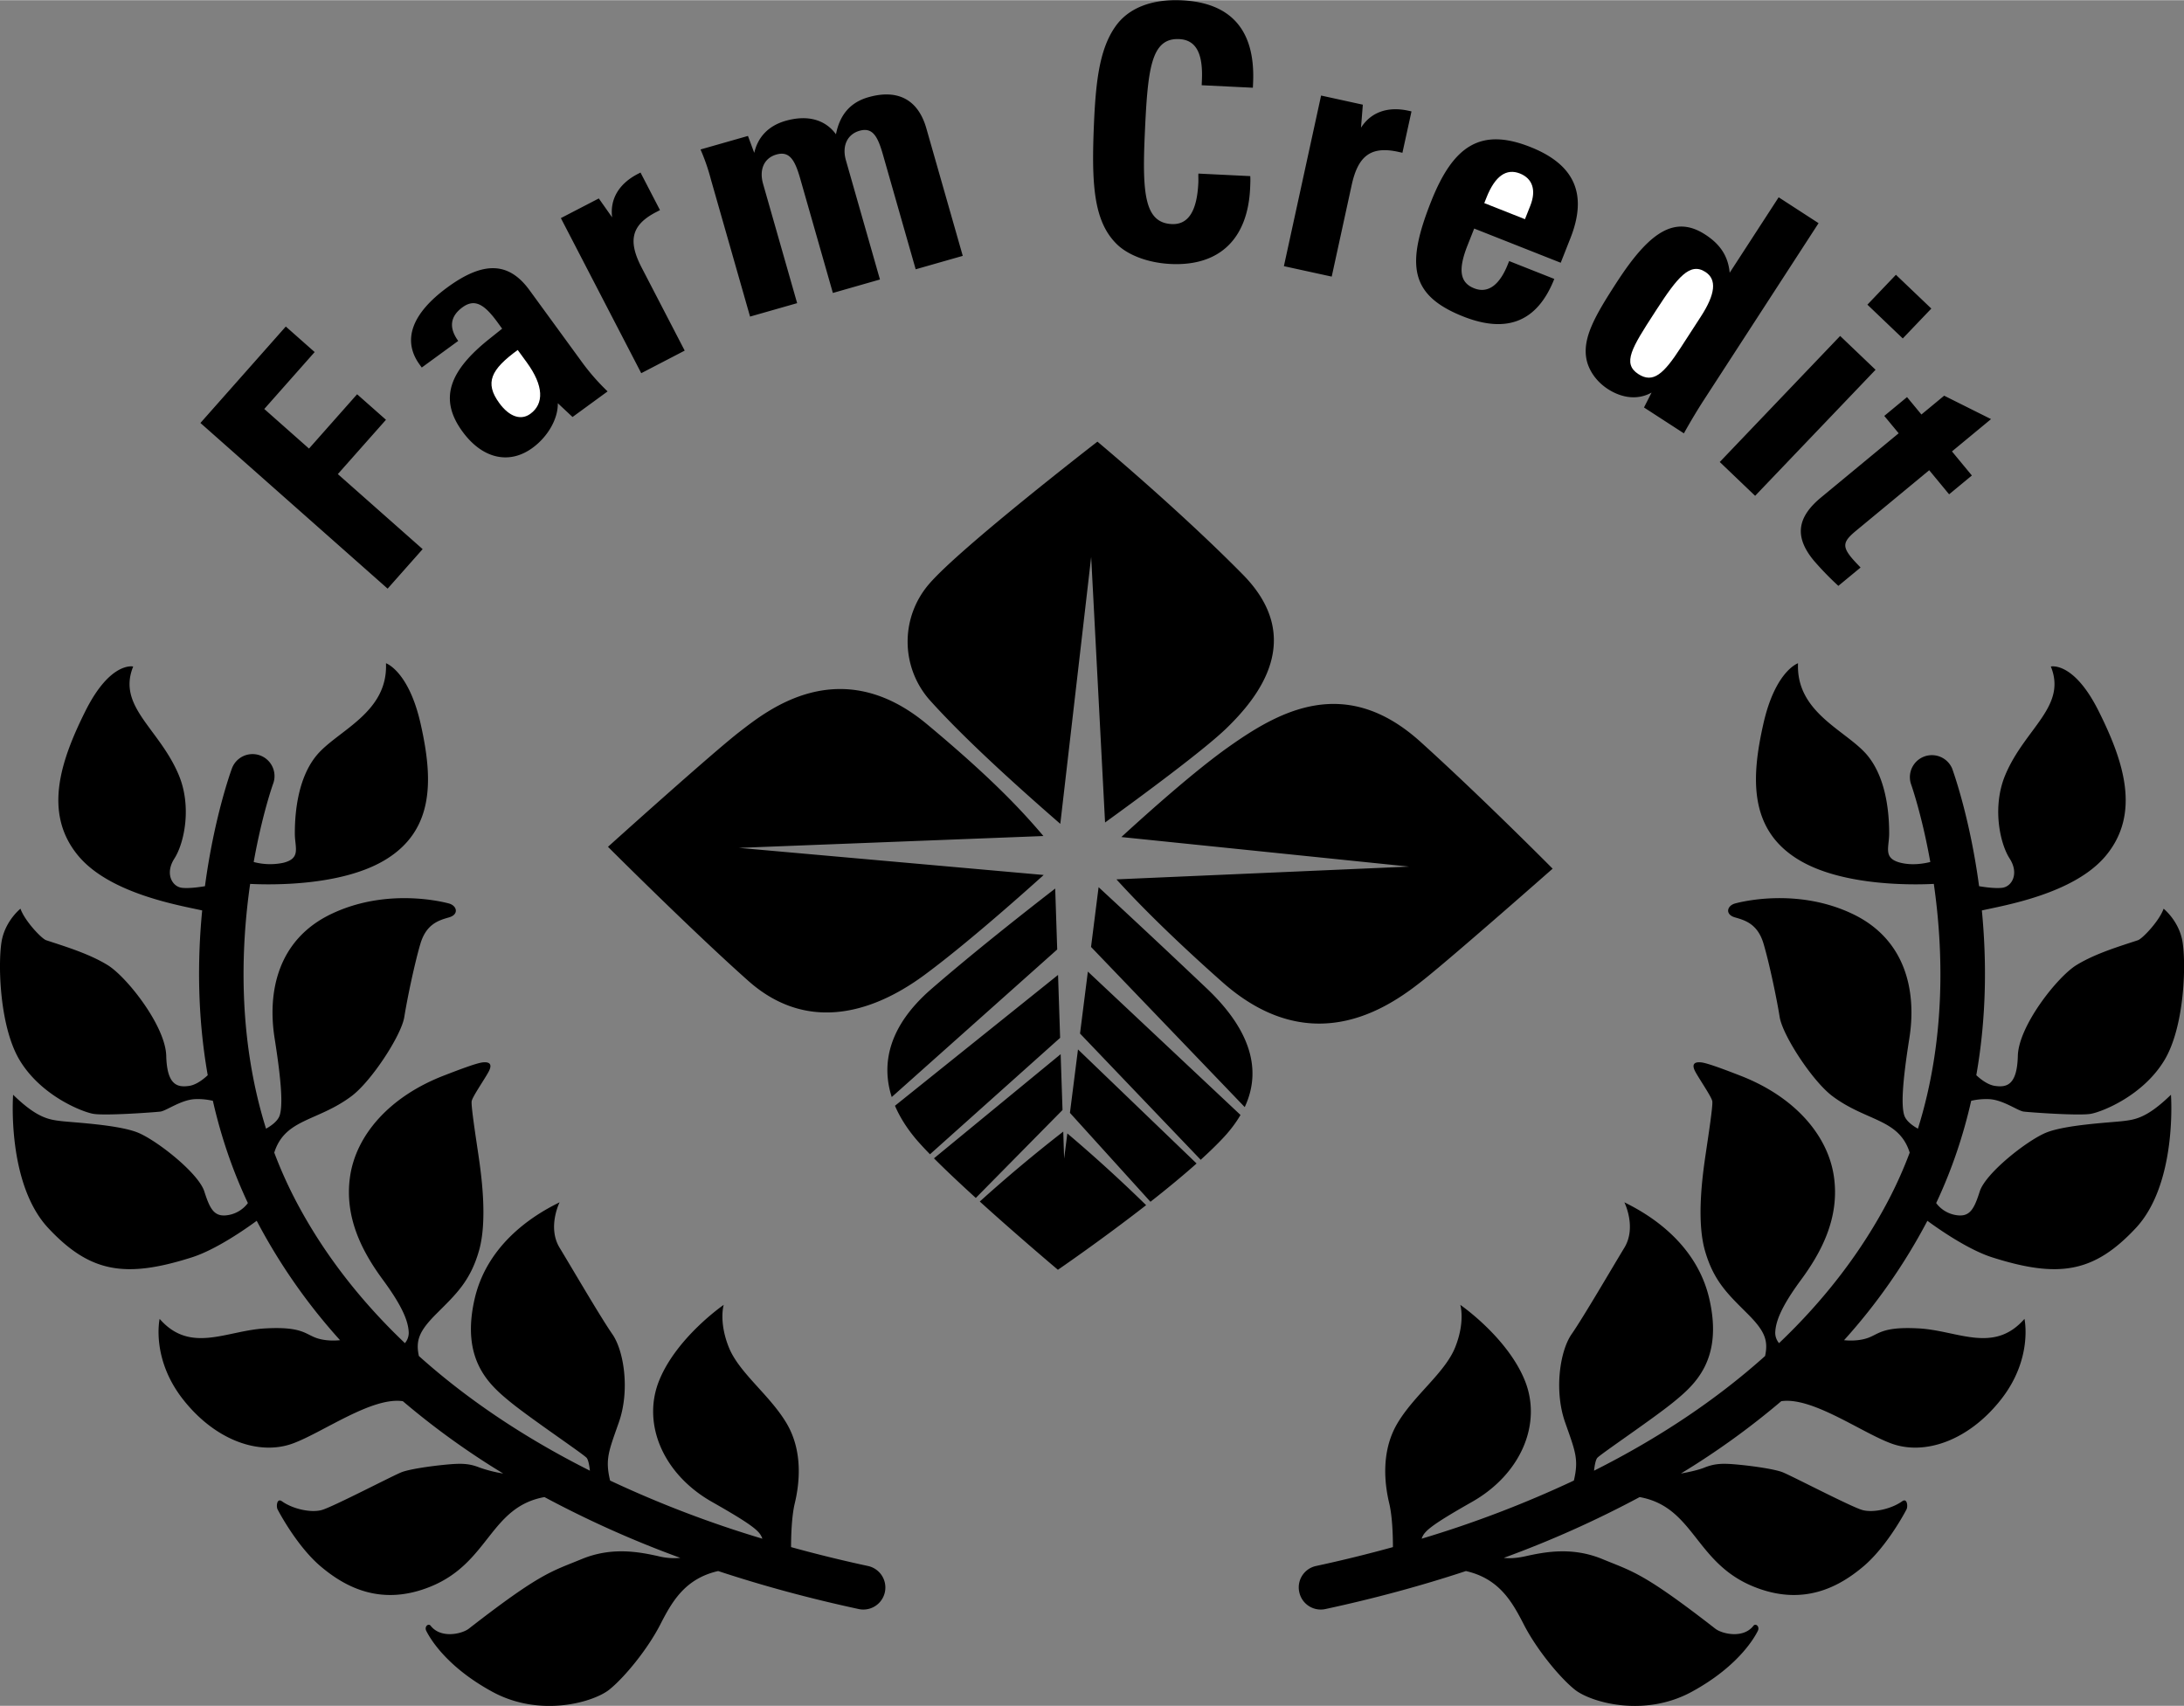
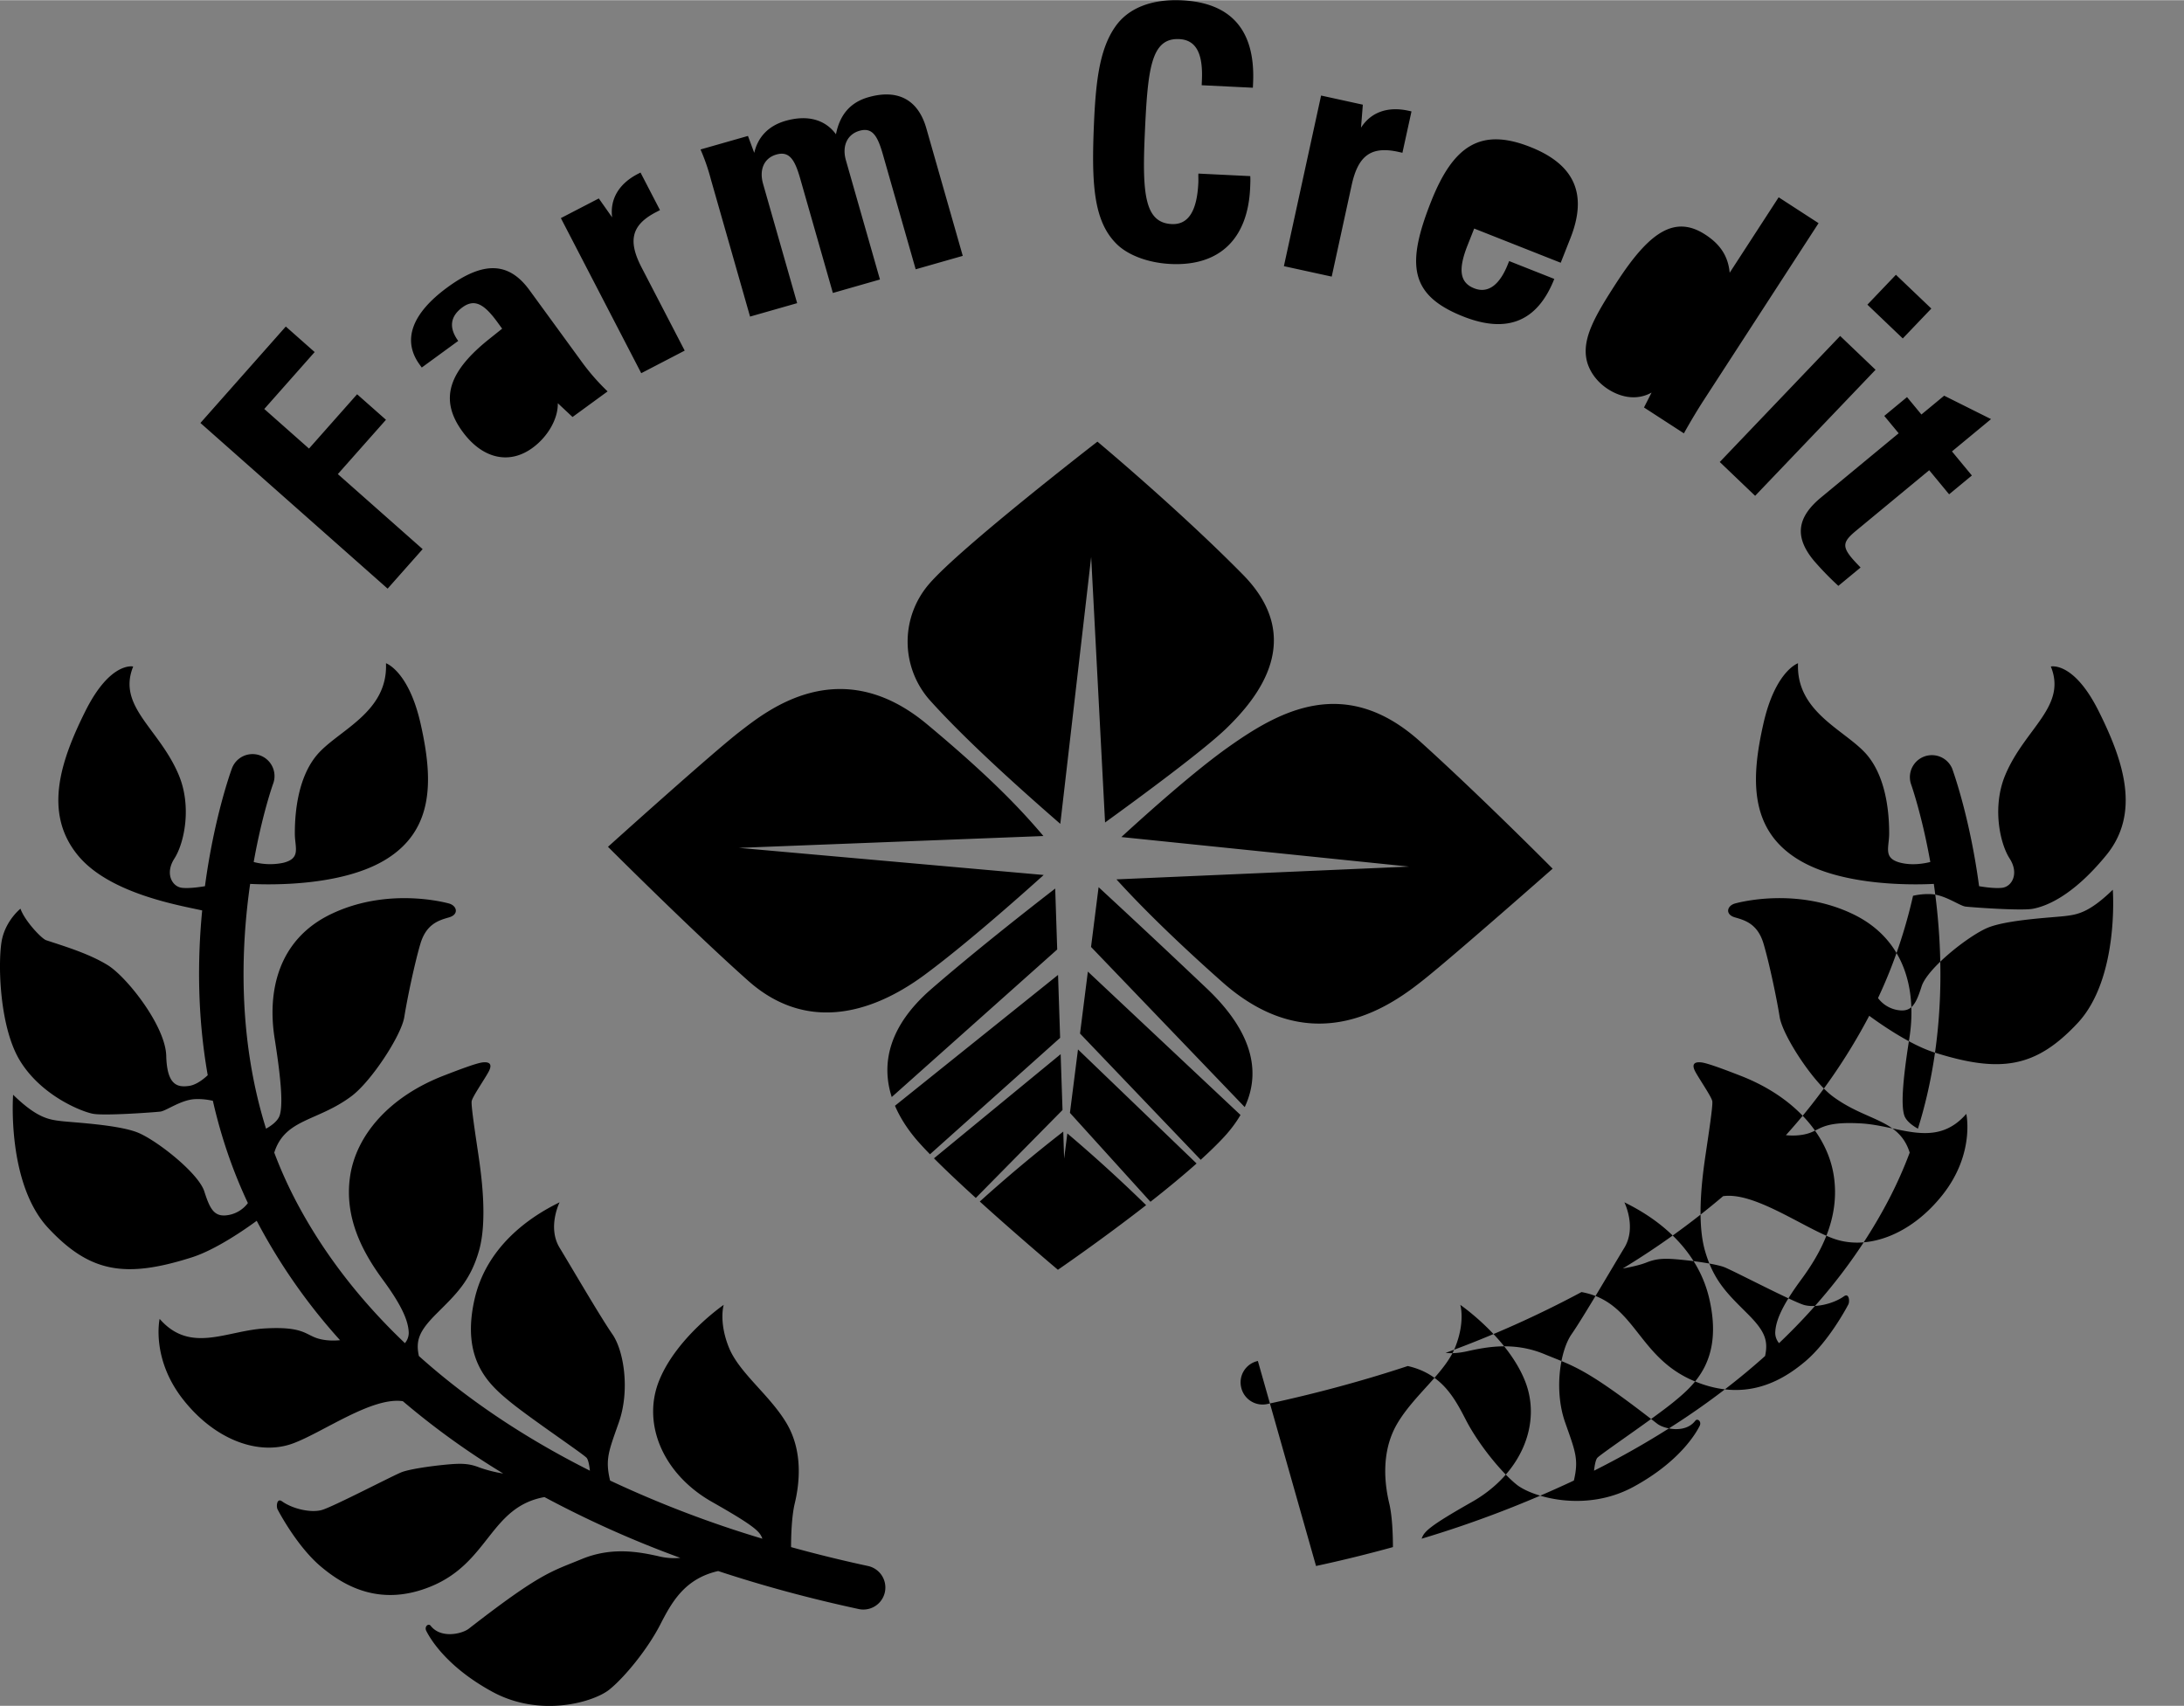
<svg xmlns="http://www.w3.org/2000/svg" width="2500" height="1953" viewBox="0 0 62.113 48.512">
  <rect x="0" y="0" width="62.113" height="48.512" fill="#808080" stroke="none" />
-   <path d="M25.361 31.197L30.067 27l-.057-1.733c-.852.659-2.328 1.82-3.529 2.863-1.216 1.058-1.422 2.128-1.12 3.067zM34.031 33.087l-3.373-3.244-.229 1.804 2.29 2.529c.455-.357.91-.731 1.312-1.089zM30.155 23.427l.878-7.591.395 7.552c1.012-.732 2.804-2.053 3.448-2.675.916-.887 2.263-2.555.473-4.374-1.803-1.832-4.138-3.783-4.138-3.783s-3.901 3.015-4.788 4.049a2.51 2.51 0 0 0 0 3.281c.676.756 1.801 1.863 3.732 3.541zM29.683 24.881l-8.669-.771 8.661-.337c-.594-.701-1.442-1.622-3.311-3.18-2.482-2.068-4.552-.384-5.32.207-.769.591-3.753 3.28-3.753 3.28s2.394 2.394 3.99 3.812c1.596 1.419 3.428 1.005 5.024-.177 1.126-.833 2.605-2.138 3.378-2.834zM27.752 34.067l2.466-2.501-.053-1.588-3.603 2.962c.343.344.762.737 1.19 1.127zM30.15 29.513l-.059-1.789-4.638 3.721c.153.358.377.695.643 1.001.1.114.219.242.353.379l3.701-3.312zM40.401 21.096c-2.157-1.95-4.049-.856-5.467.148-.943.667-2.263 1.843-3.043 2.558l8.186.841-8.325.363c.515.569 1.458 1.544 3.006 2.917 2.63 2.335 4.876.621 5.763-.088.887-.71 3.636-3.133 3.636-3.133s-2.002-2.02-3.756-3.606zM34.343 28.13a319.94 319.94 0 0 0-3.099-2.902l-.215 1.7 4.371 4.555c.552-1.182.018-2.325-1.057-3.353zM30.355 32.232l-.091.716-.025-.768a41.91 41.91 0 0 0-2.374 1.989c1.1.996 2.222 1.941 2.222 1.941s1.233-.844 2.509-1.838a42.686 42.686 0 0 0-2.241-2.04zM30.939 27.629l-.223 1.762 3.432 3.591c.251-.229.479-.449.668-.654.191-.208.344-.415.464-.621l-4.341-4.078zM24.685 44.535a39.053 39.053 0 0 1-2.187-.537c0-.273.012-.856.105-1.244.125-.521.25-1.458-.229-2.271-.479-.812-1.354-1.438-1.646-2.167-.292-.729-.146-1.208-.146-1.208s-1.333.917-1.833 2.146c-.5 1.229.104 2.667 1.5 3.458 1.243.705 1.362.848 1.433 1.047a31.305 31.305 0 0 1-4.331-1.654c-.146-.614-.036-.84.252-1.664.312-.896.146-2.021-.188-2.5-.333-.479-1.146-1.875-1.5-2.458-.354-.583 0-1.292 0-1.292-.458.229-2.021 1.021-2.417 2.75-.396 1.729.417 2.438 1 2.917.583.479 2.104 1.5 2.188 1.604.049.062.077.234.091.363-1.859-.935-3.489-2.028-4.864-3.262-.099-.453.019-.722.502-1.205.542-.542.958-.917 1.208-1.792s.062-2.188-.021-2.75-.208-1.375-.188-1.5.354-.604.479-.833c.125-.229.021-.292-.167-.271s-.729.23-1.104.375c-1.562.604-2.5 1.708-2.667 2.875-.167 1.167.354 2.146.938 2.938.583.792.708 1.188.729 1.458a.454.454 0 0 1-.106.339c-1.304-1.241-2.359-2.615-3.132-4.106a12.314 12.314 0 0 1-.584-1.313c.306-.971 1.231-.882 2.198-1.607.568-.427 1.417-1.729 1.5-2.25.083-.521.292-1.521.458-2.083.167-.562.521-.667.812-.75.292-.083.229-.333 0-.396-.229-.062-1.792-.438-3.333.292-1.542.729-1.833 2.229-1.625 3.542.208 1.312.229 1.917.146 2.188-.052.168-.249.305-.39.383-.802-2.563-.719-5.107-.452-6.962.598.03 2.558.065 3.801-.66 1.48-.864 1.388-2.375 1.049-3.887-.34-1.512-.987-1.729-.987-1.729.062 1.42-1.389 1.913-1.975 2.623-.586.71-.617 1.82-.617 2.222 0 .4.185.709-.339.833a1.816 1.816 0 0 1-.831-.025c.24-1.348.545-2.207.554-2.229a.625.625 0 1 0-1.174-.43c-.044.119-.509 1.421-.766 3.347-.147.025-.45.069-.653.046-.277-.03-.494-.401-.216-.833.278-.432.502-1.471.124-2.375-.555-1.327-1.759-1.944-1.296-3.086 0 0-.648-.154-1.358 1.265-.709 1.419-1.203 2.9-.216 4.104.903 1.101 2.916 1.427 3.536 1.569-.133 1.369-.142 2.985.158 4.686-.115.108-.324.277-.534.305-.312.042-.625 0-.646-.854s-1.125-2.25-1.667-2.583c-.542-.333-1.246-.54-1.75-.708-.125-.042-.604-.542-.729-.896 0 0-.396.313-.521.854-.125.542-.104 2.458.5 3.458s1.75 1.458 2.083 1.521c.333.062 1.75-.042 1.917-.062.167-.021.583-.333.979-.354.204-.011.386.018.514.047.218.96.539 1.939.996 2.909a.882.882 0 0 1-.531.336c-.417.083-.542-.146-.708-.667-.167-.521-1.333-1.438-1.875-1.667-.542-.229-1.833-.292-2.188-.333-.354-.042-.688-.083-1.375-.75 0 0-.188 2.521 1 3.792s2.191 1.434 4.083.833c.69-.219 1.542-.817 1.845-1.04a16.545 16.545 0 0 0 2.37 3.396c-.15.015-.384.021-.61-.043-.375-.104-.417-.354-1.521-.292s-2.125.729-3-.271c0 0-.25 1.125.667 2.292.917 1.167 2.167 1.604 3.125 1.25.856-.316 2.245-1.331 3.125-1.201a22.18 22.18 0 0 0 2.854 2.057 3.876 3.876 0 0 1-.667-.168c-.312-.125-.542-.125-.979-.083s-1 .125-1.229.208c-.229.083-1.979 1-2.292 1.083-.312.083-.825-.035-1.125-.25-.146-.104-.167.146-.125.229.042.083.562 1.062 1.229 1.625.667.562 1.702 1.161 3.146.562 1.646-.683 1.668-2.255 3.215-2.536a29.807 29.807 0 0 0 3.864 1.729 1.832 1.832 0 0 1-.62-.047c-.562-.125-1.333-.271-2.188.083s-1.145.375-3.208 1.979c-.188.146-.792.292-1.083-.083-.064-.082-.188.021-.125.146s.5.979 1.875 1.729 2.896.292 3.333-.062c.438-.354 1.083-1.146 1.438-1.833.326-.633.689-1.318 1.655-1.537 1.268.419 2.601.78 3.997 1.081a.626.626 0 1 0 .263-1.225zM37.428 44.535a38.84 38.84 0 0 0 2.187-.537c0-.273-.012-.856-.105-1.244-.125-.521-.25-1.458.229-2.271.479-.812 1.354-1.438 1.646-2.167.292-.729.146-1.208.146-1.208s1.333.917 1.833 2.146c.5 1.229-.104 2.667-1.5 3.458-1.243.705-1.362.848-1.433 1.047a31.242 31.242 0 0 0 4.33-1.654c.146-.614.036-.84-.252-1.664-.312-.896-.146-2.021.188-2.5.333-.479 1.146-1.875 1.5-2.458.354-.583 0-1.292 0-1.292.458.229 2.021 1.021 2.417 2.75.396 1.729-.417 2.438-1 2.917-.583.479-2.104 1.5-2.188 1.604-.05.062-.077.234-.091.363 1.859-.935 3.489-2.028 4.864-3.262.099-.453-.018-.722-.502-1.205-.542-.542-.958-.917-1.208-1.792s-.062-2.188.021-2.75c.083-.562.208-1.375.188-1.5-.021-.125-.354-.604-.479-.833-.125-.229-.021-.292.167-.271s.729.23 1.104.375c1.562.604 2.5 1.708 2.667 2.875s-.354 2.146-.938 2.938-.708 1.188-.729 1.458a.454.454 0 0 0 .106.339c1.304-1.241 2.358-2.615 3.132-4.106.226-.435.419-.873.584-1.313-.306-.971-1.231-.882-2.198-1.607-.569-.427-1.417-1.729-1.5-2.25-.083-.521-.292-1.521-.458-2.083s-.521-.667-.812-.75-.229-.333 0-.396 1.792-.438 3.333.292c1.542.729 1.833 2.229 1.625 3.542-.208 1.312-.229 1.917-.146 2.188.052.168.249.305.39.383.803-2.563.719-5.107.452-6.962-.598.03-2.557.065-3.8-.66-1.481-.864-1.389-2.375-1.049-3.887.339-1.512.987-1.729.987-1.729-.062 1.42 1.388 1.913 1.975 2.623.586.71.617 1.82.617 2.222 0 .4-.186.709.339.833.315.074.629.025.831-.025-.24-1.348-.545-2.207-.553-2.229a.626.626 0 0 1 1.174-.43c.043.119.509 1.421.766 3.347.147.025.449.069.653.046.278-.03.494-.401.216-.833-.278-.432-.502-1.471-.124-2.375.556-1.327 1.759-1.944 1.296-3.086 0 0 .648-.154 1.358 1.265s1.203 2.9.216 4.104c-.903 1.101-2.916 1.427-3.536 1.569.133 1.369.142 2.985-.158 4.686.115.108.325.277.535.305.312.042.625 0 .646-.854.021-.854 1.125-2.25 1.667-2.583.542-.333 1.246-.54 1.75-.708.125-.042.604-.542.729-.896 0 0 .396.313.521.854.125.542.104 2.458-.5 3.458s-1.75 1.458-2.083 1.521-1.75-.042-1.917-.062c-.167-.021-.583-.333-.979-.354a1.887 1.887 0 0 0-.514.047c-.218.96-.539 1.939-.996 2.909a.875.875 0 0 0 .531.336c.417.083.542-.146.708-.667.167-.521 1.333-1.438 1.875-1.667.542-.229 1.833-.292 2.188-.333.354-.042.688-.083 1.375-.75 0 0 .188 2.521-1 3.792s-2.191 1.434-4.083.833c-.69-.219-1.542-.817-1.844-1.04a16.545 16.545 0 0 1-2.37 3.396c.15.015.384.021.61-.043.375-.104.417-.354 1.521-.292 1.104.062 2.125.729 3-.271 0 0 .25 1.125-.667 2.292-.917 1.167-2.167 1.604-3.125 1.25-.856-.316-2.245-1.331-3.125-1.201a22.18 22.18 0 0 1-2.854 2.057c.203-.036.484-.095.667-.168.312-.125.542-.125.979-.083s1 .125 1.229.208c.229.083 1.979 1 2.292 1.083.312.083.825-.035 1.125-.25.146-.104.167.146.125.229-.042.083-.562 1.062-1.229 1.625-.667.562-1.702 1.161-3.146.562-1.646-.683-1.668-2.255-3.215-2.536a29.807 29.807 0 0 1-3.864 1.729c.133.016.337.017.62-.047.562-.125 1.333-.271 2.188.083.854.354 1.146.375 3.208 1.979.188.146.792.292 1.083-.083.064-.082.188.021.125.146s-.5.979-1.875 1.729-2.896.292-3.333-.062c-.438-.354-1.083-1.146-1.438-1.833-.326-.633-.689-1.318-1.655-1.537-1.268.419-2.601.78-3.997 1.081a.624.624 0 0 1-.742-.479.622.622 0 0 1 .476-.746zM5.7 12.025l2.428-2.743.821.726-1.433 1.619 1.272 1.126 1.368-1.545.821.726-1.369 1.545 2.412 2.134-.996 1.124zM11.995 10.448l1.037-.757c-.273-.375-.229-.7.121-.956.343-.25.616-.095.994.424l.134.184-.339.271c-1.186.938-1.459 1.737-.79 2.654.564.774 1.328.95 1.99.467.447-.325.732-.839.722-1.272l.419.392.997-.728a6.276 6.276 0 0 1-.766-.884L15.06 8.249c-.587-.806-1.304-.833-2.326-.088-1.037.756-1.298 1.521-.797 2.207l.058.08zM15.951 6.198l1.079-.559.379.538c-.065-.511.185-.952.728-1.234l.079-.041.554 1.069-.114.059c-.71.368-.796.824-.41 1.57l1.227 2.367-1.236.642-2.286-4.411zM22.341 3.432c.626-.179 1.13-.035 1.434.382.108-.555.408-.908.921-1.054.836-.239 1.416.067 1.649.884l1.036 3.628-1.339.382-.93-3.257c-.151-.531-.297-.788-.667-.683-.342.098-.506.422-.387.84l.968 3.39-1.339.383-.93-3.257c-.152-.532-.307-.786-.677-.68-.342.098-.497.419-.377.837l.968 3.39-1.339.382-1.117-3.912a5.732 5.732 0 0 0-.292-.841l1.349-.385.179.482c.104-.461.415-.775.89-.911zM35.554 5.339c-.065 1.46-.882 2.231-2.261 2.164-.684-.034-1.244-.274-1.54-.573-.667-.662-.714-1.752-.638-3.475.054-1.206.17-2.083.604-2.702.361-.521 1.021-.792 1.898-.749 1.398.068 2.088.854 2.021 2.344l-.006.142-1.456-.071.006-.143c.035-.77-.171-1.146-.644-1.169-.81-.039-.898.86-.981 2.725-.075 1.692.005 2.498.766 2.536.473.023.722-.371.758-1.182.003-.081-.002-.162.001-.254l1.476.072c.006.113.001.224-.004.335zM37.572 2.712l1.187.26-.052.655c.277-.435.751-.614 1.349-.483l.087.019-.258 1.177-.125-.028c-.781-.17-1.139.126-1.318.945l-.568 2.605-1.36-.297 1.058-4.853zM42.92 7.42l-.033.083c-.243.615-.578.844-.963.691-.414-.163-.456-.541-.187-1.221l.189-.478 2.461.973.275-.697c.494-1.249.127-2.095-1.14-2.596-1.405-.556-2.19-.048-2.825 1.56-.708 1.791-.605 2.659.919 3.262 1.258.497 2.113.134 2.588-1.069L42.92 7.42zM49.192 7.752c-.044-.476-.273-.813-.696-1.086-.878-.57-1.603-.051-2.521 1.365-.607.937-.972 1.571-.857 2.175.059.309.271.635.611.855.423.273.873.307 1.242.099l-.216.424 1.135.736c.217-.389.408-.701.563-.941l3.267-5.037-1.135-.736-1.393 2.146zM53.92 7.81l1.007.961-.812.85-1.006-.961zM52.334 9.55l1.007.962-3.425 3.585-1.006-.962zM51.586 15.94c-.554-.669-.487-1.225.205-1.797l2.207-1.825-.409-.494.647-.535.409.495.647-.535 1.333.666-1.111.919.566.685-.647.535-.566-.685-2.07 1.712c-.365.302-.42.437-.137.779.063.076.152.169.255.276l-.632.522a8.572 8.572 0 0 1-.697-.718z" />
-   <path d="M14.724 9.949l.256.351c.489.67.494 1.18.103 1.465-.263.192-.594.091-.885-.308-.419-.575-.24-.95.526-1.508zM42.213 5.771l.062-.156c.243-.615.565-.838.951-.686.358.142.471.473.297.914l-.153.386-1.157-.458zM48.373 8.998l-.58.895c-.473.729-.776 1.016-1.199.741-.464-.301-.182-.753.452-1.731l.064-.099c.596-.92.952-1.36 1.391-1.075.332.214.285.631-.128 1.269z" fill="#fff" />
+   <path d="M25.361 31.197L30.067 27l-.057-1.733c-.852.659-2.328 1.82-3.529 2.863-1.216 1.058-1.422 2.128-1.12 3.067zM34.031 33.087l-3.373-3.244-.229 1.804 2.29 2.529c.455-.357.91-.731 1.312-1.089zM30.155 23.427l.878-7.591.395 7.552c1.012-.732 2.804-2.053 3.448-2.675.916-.887 2.263-2.555.473-4.374-1.803-1.832-4.138-3.783-4.138-3.783s-3.901 3.015-4.788 4.049a2.51 2.51 0 0 0 0 3.281c.676.756 1.801 1.863 3.732 3.541zM29.683 24.881l-8.669-.771 8.661-.337c-.594-.701-1.442-1.622-3.311-3.18-2.482-2.068-4.552-.384-5.32.207-.769.591-3.753 3.28-3.753 3.28s2.394 2.394 3.99 3.812c1.596 1.419 3.428 1.005 5.024-.177 1.126-.833 2.605-2.138 3.378-2.834zM27.752 34.067l2.466-2.501-.053-1.588-3.603 2.962c.343.344.762.737 1.19 1.127zM30.15 29.513l-.059-1.789-4.638 3.721c.153.358.377.695.643 1.001.1.114.219.242.353.379l3.701-3.312zM40.401 21.096c-2.157-1.95-4.049-.856-5.467.148-.943.667-2.263 1.843-3.043 2.558l8.186.841-8.325.363c.515.569 1.458 1.544 3.006 2.917 2.63 2.335 4.876.621 5.763-.088.887-.71 3.636-3.133 3.636-3.133s-2.002-2.02-3.756-3.606zM34.343 28.13a319.94 319.94 0 0 0-3.099-2.902l-.215 1.7 4.371 4.555c.552-1.182.018-2.325-1.057-3.353zM30.355 32.232l-.091.716-.025-.768a41.91 41.91 0 0 0-2.374 1.989c1.1.996 2.222 1.941 2.222 1.941s1.233-.844 2.509-1.838a42.686 42.686 0 0 0-2.241-2.04zM30.939 27.629l-.223 1.762 3.432 3.591c.251-.229.479-.449.668-.654.191-.208.344-.415.464-.621l-4.341-4.078zM24.685 44.535a39.053 39.053 0 0 1-2.187-.537c0-.273.012-.856.105-1.244.125-.521.25-1.458-.229-2.271-.479-.812-1.354-1.438-1.646-2.167-.292-.729-.146-1.208-.146-1.208s-1.333.917-1.833 2.146c-.5 1.229.104 2.667 1.5 3.458 1.243.705 1.362.848 1.433 1.047a31.305 31.305 0 0 1-4.331-1.654c-.146-.614-.036-.84.252-1.664.312-.896.146-2.021-.188-2.5-.333-.479-1.146-1.875-1.5-2.458-.354-.583 0-1.292 0-1.292-.458.229-2.021 1.021-2.417 2.75-.396 1.729.417 2.438 1 2.917.583.479 2.104 1.5 2.188 1.604.049.062.077.234.091.363-1.859-.935-3.489-2.028-4.864-3.262-.099-.453.019-.722.502-1.205.542-.542.958-.917 1.208-1.792s.062-2.188-.021-2.75-.208-1.375-.188-1.5.354-.604.479-.833c.125-.229.021-.292-.167-.271s-.729.23-1.104.375c-1.562.604-2.5 1.708-2.667 2.875-.167 1.167.354 2.146.938 2.938.583.792.708 1.188.729 1.458a.454.454 0 0 1-.106.339c-1.304-1.241-2.359-2.615-3.132-4.106a12.314 12.314 0 0 1-.584-1.313c.306-.971 1.231-.882 2.198-1.607.568-.427 1.417-1.729 1.5-2.25.083-.521.292-1.521.458-2.083.167-.562.521-.667.812-.75.292-.083.229-.333 0-.396-.229-.062-1.792-.438-3.333.292-1.542.729-1.833 2.229-1.625 3.542.208 1.312.229 1.917.146 2.188-.052.168-.249.305-.39.383-.802-2.563-.719-5.107-.452-6.962.598.03 2.558.065 3.801-.66 1.48-.864 1.388-2.375 1.049-3.887-.34-1.512-.987-1.729-.987-1.729.062 1.42-1.389 1.913-1.975 2.623-.586.71-.617 1.82-.617 2.222 0 .4.185.709-.339.833a1.816 1.816 0 0 1-.831-.025c.24-1.348.545-2.207.554-2.229a.625.625 0 1 0-1.174-.43c-.044.119-.509 1.421-.766 3.347-.147.025-.45.069-.653.046-.277-.03-.494-.401-.216-.833.278-.432.502-1.471.124-2.375-.555-1.327-1.759-1.944-1.296-3.086 0 0-.648-.154-1.358 1.265-.709 1.419-1.203 2.9-.216 4.104.903 1.101 2.916 1.427 3.536 1.569-.133 1.369-.142 2.985.158 4.686-.115.108-.324.277-.534.305-.312.042-.625 0-.646-.854s-1.125-2.25-1.667-2.583c-.542-.333-1.246-.54-1.75-.708-.125-.042-.604-.542-.729-.896 0 0-.396.313-.521.854-.125.542-.104 2.458.5 3.458s1.75 1.458 2.083 1.521c.333.062 1.75-.042 1.917-.062.167-.021.583-.333.979-.354.204-.011.386.018.514.047.218.96.539 1.939.996 2.909a.882.882 0 0 1-.531.336c-.417.083-.542-.146-.708-.667-.167-.521-1.333-1.438-1.875-1.667-.542-.229-1.833-.292-2.188-.333-.354-.042-.688-.083-1.375-.75 0 0-.188 2.521 1 3.792s2.191 1.434 4.083.833c.69-.219 1.542-.817 1.845-1.04a16.545 16.545 0 0 0 2.37 3.396c-.15.015-.384.021-.61-.043-.375-.104-.417-.354-1.521-.292s-2.125.729-3-.271c0 0-.25 1.125.667 2.292.917 1.167 2.167 1.604 3.125 1.25.856-.316 2.245-1.331 3.125-1.201a22.18 22.18 0 0 0 2.854 2.057 3.876 3.876 0 0 1-.667-.168c-.312-.125-.542-.125-.979-.083s-1 .125-1.229.208c-.229.083-1.979 1-2.292 1.083-.312.083-.825-.035-1.125-.25-.146-.104-.167.146-.125.229.042.083.562 1.062 1.229 1.625.667.562 1.702 1.161 3.146.562 1.646-.683 1.668-2.255 3.215-2.536a29.807 29.807 0 0 0 3.864 1.729 1.832 1.832 0 0 1-.62-.047c-.562-.125-1.333-.271-2.188.083s-1.145.375-3.208 1.979c-.188.146-.792.292-1.083-.083-.064-.082-.188.021-.125.146s.5.979 1.875 1.729 2.896.292 3.333-.062c.438-.354 1.083-1.146 1.438-1.833.326-.633.689-1.318 1.655-1.537 1.268.419 2.601.78 3.997 1.081a.626.626 0 1 0 .263-1.225zM37.428 44.535a38.84 38.84 0 0 0 2.187-.537c0-.273-.012-.856-.105-1.244-.125-.521-.25-1.458.229-2.271.479-.812 1.354-1.438 1.646-2.167.292-.729.146-1.208.146-1.208s1.333.917 1.833 2.146c.5 1.229-.104 2.667-1.5 3.458-1.243.705-1.362.848-1.433 1.047a31.242 31.242 0 0 0 4.33-1.654c.146-.614.036-.84-.252-1.664-.312-.896-.146-2.021.188-2.5.333-.479 1.146-1.875 1.5-2.458.354-.583 0-1.292 0-1.292.458.229 2.021 1.021 2.417 2.75.396 1.729-.417 2.438-1 2.917-.583.479-2.104 1.5-2.188 1.604-.05.062-.077.234-.091.363 1.859-.935 3.489-2.028 4.864-3.262.099-.453-.018-.722-.502-1.205-.542-.542-.958-.917-1.208-1.792s-.062-2.188.021-2.75c.083-.562.208-1.375.188-1.5-.021-.125-.354-.604-.479-.833-.125-.229-.021-.292.167-.271s.729.23 1.104.375c1.562.604 2.5 1.708 2.667 2.875s-.354 2.146-.938 2.938-.708 1.188-.729 1.458a.454.454 0 0 0 .106.339c1.304-1.241 2.358-2.615 3.132-4.106.226-.435.419-.873.584-1.313-.306-.971-1.231-.882-2.198-1.607-.569-.427-1.417-1.729-1.5-2.25-.083-.521-.292-1.521-.458-2.083s-.521-.667-.812-.75-.229-.333 0-.396 1.792-.438 3.333.292c1.542.729 1.833 2.229 1.625 3.542-.208 1.312-.229 1.917-.146 2.188.052.168.249.305.39.383.803-2.563.719-5.107.452-6.962-.598.03-2.557.065-3.8-.66-1.481-.864-1.389-2.375-1.049-3.887.339-1.512.987-1.729.987-1.729-.062 1.42 1.388 1.913 1.975 2.623.586.71.617 1.82.617 2.222 0 .4-.186.709.339.833.315.074.629.025.831-.025-.24-1.348-.545-2.207-.553-2.229a.626.626 0 0 1 1.174-.43c.043.119.509 1.421.766 3.347.147.025.449.069.653.046.278-.03.494-.401.216-.833-.278-.432-.502-1.471-.124-2.375.556-1.327 1.759-1.944 1.296-3.086 0 0 .648-.154 1.358 1.265s1.203 2.9.216 4.104s-1.75 1.458-2.083 1.521-1.75-.042-1.917-.062c-.167-.021-.583-.333-.979-.354a1.887 1.887 0 0 0-.514.047c-.218.96-.539 1.939-.996 2.909a.875.875 0 0 0 .531.336c.417.083.542-.146.708-.667.167-.521 1.333-1.438 1.875-1.667.542-.229 1.833-.292 2.188-.333.354-.042.688-.083 1.375-.75 0 0 .188 2.521-1 3.792s-2.191 1.434-4.083.833c-.69-.219-1.542-.817-1.844-1.04a16.545 16.545 0 0 1-2.37 3.396c.15.015.384.021.61-.043.375-.104.417-.354 1.521-.292 1.104.062 2.125.729 3-.271 0 0 .25 1.125-.667 2.292-.917 1.167-2.167 1.604-3.125 1.25-.856-.316-2.245-1.331-3.125-1.201a22.18 22.18 0 0 1-2.854 2.057c.203-.036.484-.095.667-.168.312-.125.542-.125.979-.083s1 .125 1.229.208c.229.083 1.979 1 2.292 1.083.312.083.825-.035 1.125-.25.146-.104.167.146.125.229-.042.083-.562 1.062-1.229 1.625-.667.562-1.702 1.161-3.146.562-1.646-.683-1.668-2.255-3.215-2.536a29.807 29.807 0 0 1-3.864 1.729c.133.016.337.017.62-.047.562-.125 1.333-.271 2.188.083.854.354 1.146.375 3.208 1.979.188.146.792.292 1.083-.083.064-.082.188.021.125.146s-.5.979-1.875 1.729-2.896.292-3.333-.062c-.438-.354-1.083-1.146-1.438-1.833-.326-.633-.689-1.318-1.655-1.537-1.268.419-2.601.78-3.997 1.081a.624.624 0 0 1-.742-.479.622.622 0 0 1 .476-.746zM5.7 12.025l2.428-2.743.821.726-1.433 1.619 1.272 1.126 1.368-1.545.821.726-1.369 1.545 2.412 2.134-.996 1.124zM11.995 10.448l1.037-.757c-.273-.375-.229-.7.121-.956.343-.25.616-.095.994.424l.134.184-.339.271c-1.186.938-1.459 1.737-.79 2.654.564.774 1.328.95 1.99.467.447-.325.732-.839.722-1.272l.419.392.997-.728a6.276 6.276 0 0 1-.766-.884L15.06 8.249c-.587-.806-1.304-.833-2.326-.088-1.037.756-1.298 1.521-.797 2.207l.058.08zM15.951 6.198l1.079-.559.379.538c-.065-.511.185-.952.728-1.234l.079-.041.554 1.069-.114.059c-.71.368-.796.824-.41 1.57l1.227 2.367-1.236.642-2.286-4.411zM22.341 3.432c.626-.179 1.13-.035 1.434.382.108-.555.408-.908.921-1.054.836-.239 1.416.067 1.649.884l1.036 3.628-1.339.382-.93-3.257c-.151-.531-.297-.788-.667-.683-.342.098-.506.422-.387.84l.968 3.39-1.339.383-.93-3.257c-.152-.532-.307-.786-.677-.68-.342.098-.497.419-.377.837l.968 3.39-1.339.382-1.117-3.912a5.732 5.732 0 0 0-.292-.841l1.349-.385.179.482c.104-.461.415-.775.89-.911zM35.554 5.339c-.065 1.46-.882 2.231-2.261 2.164-.684-.034-1.244-.274-1.54-.573-.667-.662-.714-1.752-.638-3.475.054-1.206.17-2.083.604-2.702.361-.521 1.021-.792 1.898-.749 1.398.068 2.088.854 2.021 2.344l-.006.142-1.456-.071.006-.143c.035-.77-.171-1.146-.644-1.169-.81-.039-.898.86-.981 2.725-.075 1.692.005 2.498.766 2.536.473.023.722-.371.758-1.182.003-.081-.002-.162.001-.254l1.476.072c.006.113.001.224-.004.335zM37.572 2.712l1.187.26-.052.655c.277-.435.751-.614 1.349-.483l.087.019-.258 1.177-.125-.028c-.781-.17-1.139.126-1.318.945l-.568 2.605-1.36-.297 1.058-4.853zM42.92 7.42l-.033.083c-.243.615-.578.844-.963.691-.414-.163-.456-.541-.187-1.221l.189-.478 2.461.973.275-.697c.494-1.249.127-2.095-1.14-2.596-1.405-.556-2.19-.048-2.825 1.56-.708 1.791-.605 2.659.919 3.262 1.258.497 2.113.134 2.588-1.069L42.92 7.42zM49.192 7.752c-.044-.476-.273-.813-.696-1.086-.878-.57-1.603-.051-2.521 1.365-.607.937-.972 1.571-.857 2.175.059.309.271.635.611.855.423.273.873.307 1.242.099l-.216.424 1.135.736c.217-.389.408-.701.563-.941l3.267-5.037-1.135-.736-1.393 2.146zM53.92 7.81l1.007.961-.812.85-1.006-.961zM52.334 9.55l1.007.962-3.425 3.585-1.006-.962zM51.586 15.94c-.554-.669-.487-1.225.205-1.797l2.207-1.825-.409-.494.647-.535.409.495.647-.535 1.333.666-1.111.919.566.685-.647.535-.566-.685-2.07 1.712c-.365.302-.42.437-.137.779.063.076.152.169.255.276l-.632.522a8.572 8.572 0 0 1-.697-.718z" />
</svg>